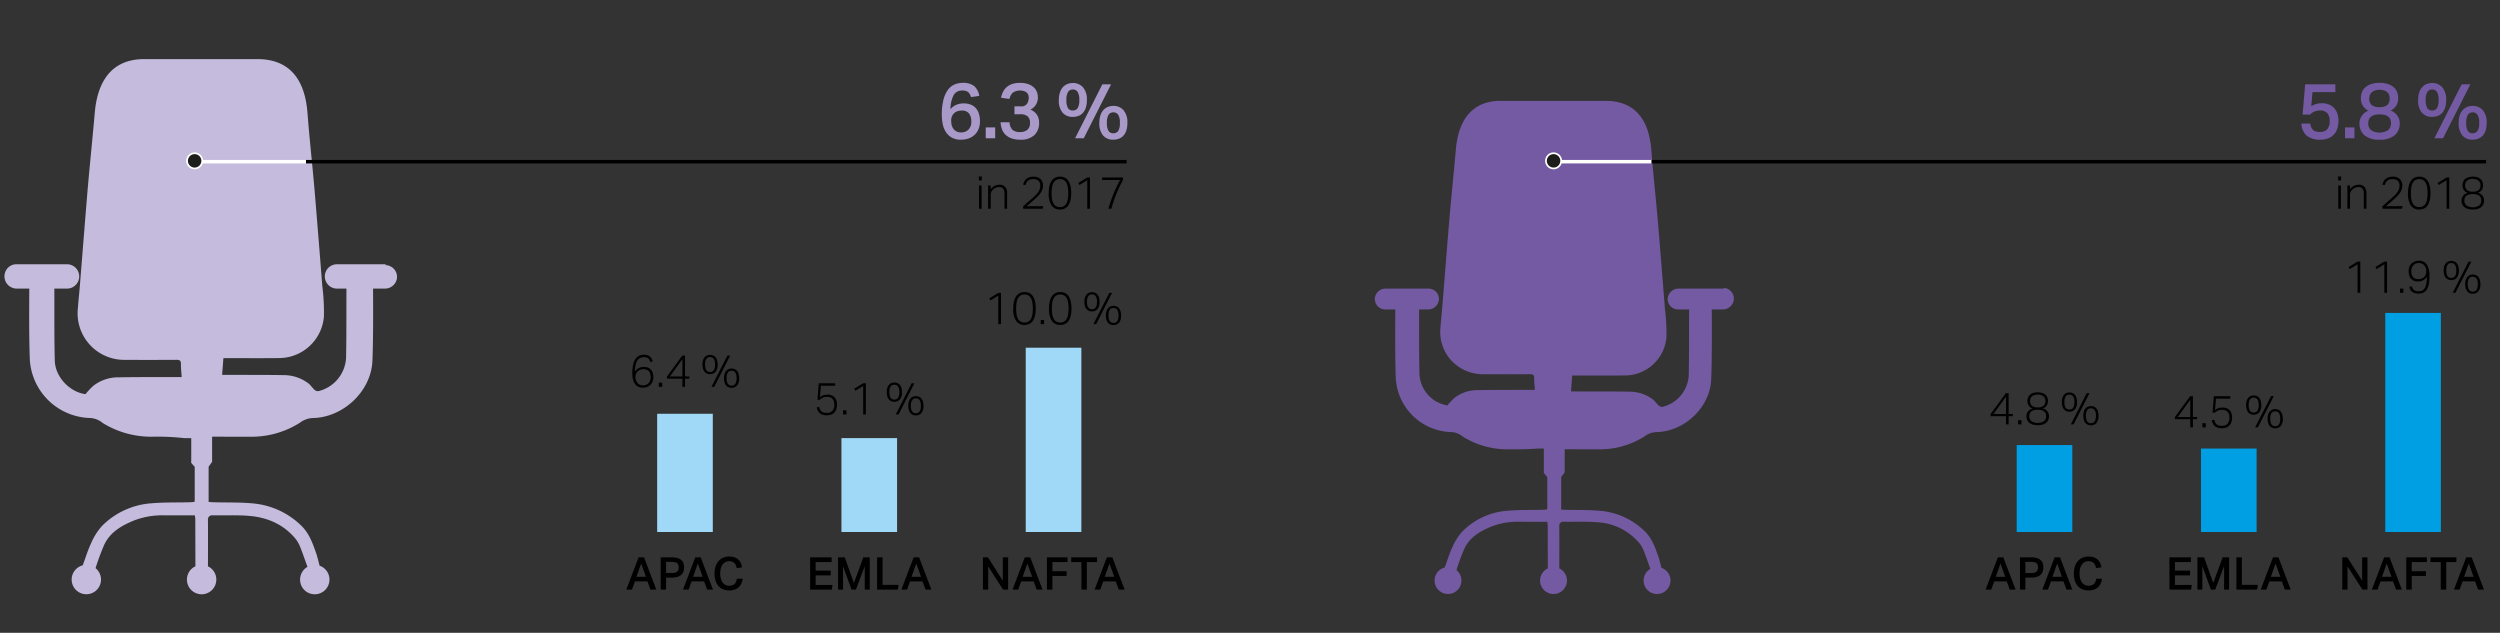
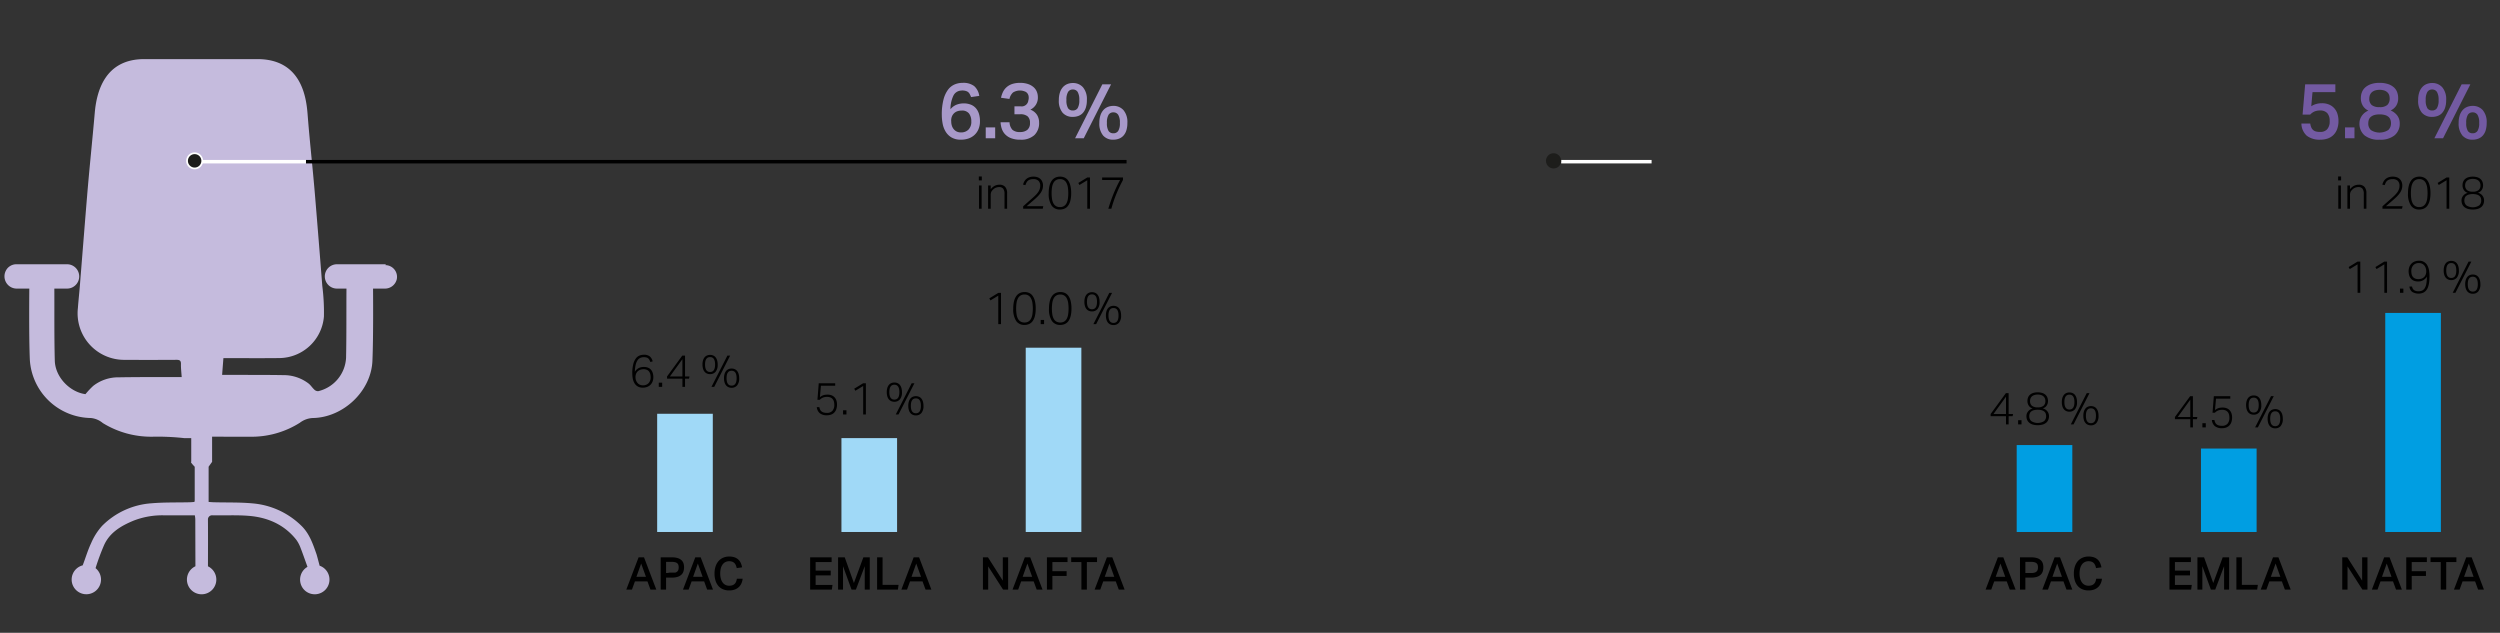
<svg xmlns="http://www.w3.org/2000/svg" width="719" height="182" viewBox="0 0 719 182">
  <rect x="0" y="0" width="719" height="182" fill="#333333" stroke="none" />
  <defs>
    <style>.cls-1{fill:#735aa2}.cls-3,.cls-4,.cls-6{fill:none}.cls-3,.cls-6{stroke:#fff}.cls-4{stroke:#000}.cls-5{fill:#1d1d1b}.cls-6{stroke-width:.5px}.cls-7{fill:#009ee2}.cls-8{fill:#a0d9f7}.cls-9{fill:#a899c9}</style>
  </defs>
  <g id="Grafik">
-     <path class="cls-1" d="M496 83h-13.178a3.132 3.132 0 0 0-3.194 2.865A2.999 2.999 0 0 0 482.624 89h3.167c-.048 6.312.024 12.624-.108 18.932a9.884 9.884 0 0 1-7.61 9.094 1.45 1.45 0 0 1-1.055-.416c-.566-.51-.978-1.201-1.57-1.668a11.153 11.153 0 0 0-6.902-2.3c-5.094-.087-10.192-.051-15.287-.066-.443-.002-.887 0-1.438 0l.348-4.576h1.745c4.48-.002 8.96.035 13.438-.015a12.01 12.01 0 0 0 11.926-11.073 56.166 56.166 0 0 0-.436-7.99q-.929-11.946-1.922-23.883c-.644-7.732-1.367-13.839-1.97-21.574C474.574 38.638 473.08 29 461.702 29H431.63c-10.363 0-12.458 8.587-12.934 14.03-.679 7.808-1.358 14.004-2.006 21.816-.655 7.883-1.27 15.775-1.91 23.662-.15 1.848-.354 3.693-.492 5.542a12.12 12.12 0 0 0 4.065 10.552 12.51 12.51 0 0 0 8.222 3.03q6.722.038 13.443-.007c.846-.005 1.236.167 1.214 1.11-.028 1.08.113 2.164.193 3.396h-1.463c-5 .017-10-.02-14.999.071a10.611 10.611 0 0 0-6.662 2.23 21.46 21.46 0 0 0-2.038 2.17 9.623 9.623 0 0 1-8.017-8.774c-.167-6.273-.09-12.552-.12-18.828h2.519a3.13 3.13 0 0 0 3.191-2.868A3 3 0 0 0 410.84 83h-12.267a3.118 3.118 0 0 0-3.124 2.463A3.002 3.002 0 0 0 398.403 89h2.886s-.138 13.392.138 19.827a16.425 16.425 0 0 0 16.163 15.444 5.733 5.733 0 0 1 3.15 1.332 24.383 24.383 0 0 0 13.278 3.618c2.749.01 5.498.006 8.247-.221H444v6.878c-.204 0 1 1.298 1 1.298v9.002a2.413 2.413 0 0 0-.116.355c-.392.026-.828.075-1.264.086-3.357.08-6.726-.017-10.064.27a20.292 20.292 0 0 0-12.939 5.916 16.386 16.386 0 0 0-2.915 4.582c-.886 1.871-1.462 3.891-2.216 5.832a3.864 3.864 0 1 0 3.387.735 60.814 60.814 0 0 1 2.275-6.133c1.515-3.277 4.442-4.99 7.632-6.327a20.745 20.745 0 0 1 8.265-1.438c2.624.015 5.25.004 7.957.004a8.092 8.092 0 0 1 .12.944c.007 4.118.034 12.456.034 12.456a3.868 3.868 0 1 0 3.298.013c.01-2.414.03-9.196-.002-12.331a1.085 1.085 0 0 1 1.126-1.096c3.27.073 6.558-.122 9.807.162a16.91 16.91 0 0 1 12.276 6.227 8.839 8.839 0 0 1 1.173 2.205c.415 1.03 1.237 3.379 1.812 4.972a3.875 3.875 0 0 0-1.822 4.321 3.828 3.828 0 0 0 2.803 2.785 3.87 3.87 0 0 0 2.216-7.407c-.297-1.11-.707-2.7-.828-3.05-.946-2.704-1.87-5.433-4-7.486a20.785 20.785 0 0 0-12.742-5.859c-3.37-.317-6.781-.21-10.173-.297-.477-.011-1.1-.088-1.1-.088v-9.366l1-1.287v-6.664c.369-.004 1.014-.006 1.315-.004 2.749.022 5.496.022 8.245.015a23.901 23.901 0 0 0 13.363-3.695 6.062 6.062 0 0 1 3.409-1.255c8.04-.122 15.452-7.05 15.807-15.093.288-6.552.166-20.182.166-20.182h3.096a3.206 3.206 0 0 0 3.203-2.53 3.109 3.109 0 0 0-3.054-3.68" />
    <path d="M111 76H96.94a3.5 3.5 0 1 0-.047 7h2.751c-.051 6.644.026 13.288-.115 19.93a10.405 10.405 0 0 1-8.01 9.574 1.526 1.526 0 0 1-1.111-.44c-.594-.538-1.029-1.264-1.652-1.757a11.75 11.75 0 0 0-7.266-2.42c-5.364-.091-10.73-.055-16.095-.071-.465-.002-.933 0-1.514 0L64.25 103h1.308c4.888-.002 9.776.039 14.664-.017a12.994 12.994 0 0 0 12.94-11.97 60.029 60.029 0 0 0-.47-8.78q-1.011-13.005-2.092-26c-.7-8.417-1.486-15.065-2.143-23.485C88.046 27.494 86.418 17 74.033 17H41.48c-11.399 0-13.704 9.446-14.226 15.434-.748 8.588-1.494 15.405-2.207 23.996-.721 8.672-1.398 17.351-2.1 26.027-.166 2.033-.39 4.061-.54 6.097a13.388 13.388 0 0 0 13.408 14.938q7.445.042 14.893-.006c.93-.007 1.359.183 1.334 1.22-.03 1.188.126 2.38.213 3.737-.634 0-1.12-.002-1.609 0-5.5.017-11-.025-16.498.077a11.66 11.66 0 0 0-7.328 2.453 23.62 23.62 0 0 0-2.24 2.387c-4.519-.61-8.695-4.917-8.82-9.652-.184-6.9-.098-13.804-.13-20.708h3.628a3.5 3.5 0 1 0 .045-7H4.76a3.389 3.389 0 0 0-3.136 1.965A3.525 3.525 0 0 0 4.796 83H8.43s-.15 13.456.151 20.444a17.84 17.84 0 0 0 17.554 16.776 6.245 6.245 0 0 1 3.424 1.446 26.487 26.487 0 0 0 14.42 3.93 69.076 69.076 0 0 1 8.955.404H55v6.826c-.402 0 1 1.41 1 1.41v9.737a1.717 1.717 0 0 1-.094.387c-.429.03-.905.083-1.381.094-3.667.088-7.351-.019-10.997.295a22.176 22.176 0 0 0-14.14 6.465 17.896 17.896 0 0 0-3.185 5.007c-.97 2.045-1.6 4.254-2.421 6.374a4.221 4.221 0 1 0 3.699.804 66.972 66.972 0 0 1 2.487-6.704c1.656-3.579 4.854-5.45 8.339-6.913a22.67 22.67 0 0 1 9.033-1.57c2.869.016 5.736.003 8.696.003a8.941 8.941 0 0 1 .13 1.033c.01 4.499.037 13.61.037 13.61a4.227 4.227 0 1 0 3.605.016c.01-2.64.032-10.06-.004-13.484a1.178 1.178 0 0 1 1.222-1.191c3.576.08 7.173-.134 10.726.178 5.315.467 9.987 2.508 13.417 6.805a9.595 9.595 0 0 1 1.279 2.409c.455 1.125 1.355 3.691 1.981 5.433a4.234 4.234 0 0 0-1.984 4.75 4.184 4.184 0 0 0 3.061 3.015 4.227 4.227 0 0 0 2.417-8.092c-.323-1.214-.771-2.954-.905-3.334-1.033-2.956-2.041-5.938-4.37-8.18a22.709 22.709 0 0 0-13.923-6.402c-3.684-.35-7.411-.23-11.12-.327-.522-.011-1.04-.06-1.605-.096v-10.135l1-1.397v-7.24c.737 0 1.437-.005 1.764 0q4.48.036 8.955.014a25.971 25.971 0 0 0 14.515-4.013 6.594 6.594 0 0 1 3.703-1.363c8.733-.133 16.783-7.658 17.168-16.393.315-7.117.182-20.831.182-20.831h3.359a3.485 3.485 0 0 0 3.481-2.748 3.376 3.376 0 0 0-3.317-3.999" fill="#c5bbdd" />
    <path class="cls-3" d="M58 46.5h30M449 46.5h26" />
-     <path class="cls-4" d="M475 46.5h240" />
    <path class="cls-5" d="M446.806 44.078a2.183 2.183 0 1 1-2.182 2.182 2.183 2.183 0 0 1 2.182-2.182" />
-     <path class="cls-6" d="M446.806 44.078a2.183 2.183 0 1 1-2.182 2.182 2.183 2.183 0 0 1 2.182-2.182z" />
    <path class="cls-4" d="M88 46.5h236" />
    <path class="cls-5" d="M55.98 44.078a2.183 2.183 0 1 1-2.183 2.182 2.183 2.183 0 0 1 2.182-2.182" />
    <path class="cls-6" d="M55.98 44.078a2.183 2.183 0 1 1-2.183 2.182 2.183 2.183 0 0 1 2.182-2.182z" />
    <path class="cls-7" d="M580 128h16v25h-16z" />
    <path class="cls-8" d="M189 119h16v34h-16z" />
    <path class="cls-7" d="M633 129h16v24h-16z" />
    <path class="cls-8" d="M242 126h16v27h-16z" />
    <path class="cls-7" d="M686 90h16v63h-16z" />
    <path class="cls-8" d="M295 100h16v53h-16z" />
  </g>
  <g id="EN">
    <path class="cls-1" d="M664.703 36.593a2.15 2.15 0 0 0 .516.762 2.02 2.02 0 0 0 .83.45 4.47 4.47 0 0 0 1.224.145 2.665 2.665 0 0 0 2.008-.752 3.408 3.408 0 0 0 .73-2.435 3.22 3.22 0 0 0-.684-2.222 2.678 2.678 0 0 0-2.099-.763 3.919 3.919 0 0 0-1.616.303 3.724 3.724 0 0 0-1.212.887h-2.177l.74-8.71h8.687v2.245h-6.576l-.36 4.062a4.913 4.913 0 0 1 1.404-.65 5.738 5.738 0 0 1 1.604-.224 5.192 5.192 0 0 1 2.244.437 4.216 4.216 0 0 1 1.493 1.145 4.485 4.485 0 0 1 .83 1.616 6.645 6.645 0 0 1 .26 1.83 6.76 6.76 0 0 1-.394 2.435 4.624 4.624 0 0 1-1.088 1.695 4.366 4.366 0 0 1-1.65.998 6.295 6.295 0 0 1-2.054.326 6.009 6.009 0 0 1-3.928-1.134 4.8 4.8 0 0 1-1.549-3.512h2.537a4.506 4.506 0 0 0 .28 1.066zM677.145 39.769h-2.715v-3.12h2.716zM679.568 30.442a4.091 4.091 0 0 1-.584-2.256 4.567 4.567 0 0 1 .315-1.694 3.563 3.563 0 0 1 .976-1.38 4.936 4.936 0 0 1 1.672-.932 7.408 7.408 0 0 1 2.402-.348 7.673 7.673 0 0 1 2.458.348 4.699 4.699 0 0 1 1.672.943 3.493 3.493 0 0 1 .943 1.392 4.894 4.894 0 0 1 .292 1.694 3.928 3.928 0 0 1-.584 2.222 3.676 3.676 0 0 1-1.571 1.325 5.704 5.704 0 0 1 .964.56 4.22 4.22 0 0 1 .842.797 3.658 3.658 0 0 1 .584 1.044 3.828 3.828 0 0 1 .213 1.324 4.33 4.33 0 0 1-1.447 3.413 6.434 6.434 0 0 1-4.366 1.279 6.338 6.338 0 0 1-4.355-1.28 4.38 4.38 0 0 1-1.414-3.412 3.605 3.605 0 0 1 .225-1.301 4.03 4.03 0 0 1 .584-1.044 4.136 4.136 0 0 1 .819-.797 4.687 4.687 0 0 1 .932-.538 3.594 3.594 0 0 1-1.572-1.359zm2.324 6.98a4.64 4.64 0 0 0 4.96-.022 2.532 2.532 0 0 0 .796-1.964 2.954 2.954 0 0 0-.167-1.022 1.946 1.946 0 0 0-.55-.796 2.687 2.687 0 0 0-1.011-.528 5.407 5.407 0 0 0-1.55-.19 5.058 5.058 0 0 0-1.593.213 2.708 2.708 0 0 0-.998.562 1.864 1.864 0 0 0-.517.819 3.304 3.304 0 0 0-.145.987 2.496 2.496 0 0 0 .775 1.942zm.223-7.205a3.48 3.48 0 0 0 2.256.595 3.208 3.208 0 0 0 2.223-.628 2.458 2.458 0 0 0 .673-1.886 3.015 3.015 0 0 0-.146-.942 1.894 1.894 0 0 0-.494-.786 2.502 2.502 0 0 0-.897-.538 4.622 4.622 0 0 0-2.739.01 2.53 2.53 0 0 0-.92.562 2.102 2.102 0 0 0-.506.797 2.835 2.835 0 0 0-.157.942 2.317 2.317 0 0 0 .707 1.875zM696.537 32.418a5.323 5.323 0 0 1-1.078-3.647 6.898 6.898 0 0 1 .304-2.156 4.28 4.28 0 0 1 .842-1.526 3.418 3.418 0 0 1 1.279-.91 4.16 4.16 0 0 1 1.594-.302 3.777 3.777 0 0 1 2.918 1.224 5.266 5.266 0 0 1 1.122 3.67 6.857 6.857 0 0 1-.326 2.266 4.096 4.096 0 0 1-.876 1.493 3.256 3.256 0 0 1-1.29.83 4.685 4.685 0 0 1-1.548.258 3.752 3.752 0 0 1-2.94-1.2zm4.332-1.324a4.265 4.265 0 0 0 .47-2.324 4.328 4.328 0 0 0-.47-2.323 1.564 1.564 0 0 0-1.392-.707 1.542 1.542 0 0 0-1.369.707 4.327 4.327 0 0 0-.471 2.323 4.34 4.34 0 0 0 .46 2.334 1.56 1.56 0 0 0 1.38.674 1.582 1.582 0 0 0 1.392-.684zm7.093-6.835h2.514l-7.857 15.51h-2.491zm.213 14.702a5.332 5.332 0 0 1-1.067-3.614 6.894 6.894 0 0 1 .304-2.155 4.264 4.264 0 0 1 .842-1.526 3.42 3.42 0 0 1 1.28-.91 4.162 4.162 0 0 1 1.593-.303 3.78 3.78 0 0 1 2.918 1.224 5.268 5.268 0 0 1 1.122 3.67 6.906 6.906 0 0 1-.314 2.222 3.968 3.968 0 0 1-.865 1.493 3.354 3.354 0 0 1-1.29.841 4.55 4.55 0 0 1-1.57.27 3.727 3.727 0 0 1-2.953-1.212zm4.354-1.303a4.112 4.112 0 0 0 .483-2.311 4.246 4.246 0 0 0-.483-2.324 1.593 1.593 0 0 0-1.402-.707 1.55 1.55 0 0 0-1.37.697 4.323 4.323 0 0 0-.47 2.334 4.192 4.192 0 0 0 .47 2.323 1.575 1.575 0 0 0 1.37.662 1.617 1.617 0 0 0 1.402-.674z" />
    <path d="M673.3 50.747v1.13h-.857v-1.13zm-.051 2.587v6.695h-.754v-6.695zM675.862 53.334v1.092a3.499 3.499 0 0 1 1.163-.994 2.933 2.933 0 0 1 1.32-.306 2.107 2.107 0 0 1 1.69.637 2.696 2.696 0 0 1 .546 1.807v4.46h-.754v-4.252a2.4 2.4 0 0 0-.377-1.514 1.455 1.455 0 0 0-1.196-.462 2.544 2.544 0 0 0-.825.15 2.193 2.193 0 0 0-.786.474 2.558 2.558 0 0 0-.585.696 2.065 2.065 0 0 0-.195.982v3.925h-.754v-6.695zM686.242 58.398q.592-.526 1.19-1.046.662-.573 1.163-1.054a7.162 7.162 0 0 0 .832-.936 3.765 3.765 0 0 0 .5-.917 2.876 2.876 0 0 0 .17-.994 1.917 1.917 0 0 0-.507-1.456 2.018 2.018 0 0 0-1.444-.481 3.084 3.084 0 0 0-.942.124 1.85 1.85 0 0 0-.644.344 1.694 1.694 0 0 0-.422.546 5.362 5.362 0 0 0-.292.715l-.69-.143a4.164 4.164 0 0 1 .313-.819 2.565 2.565 0 0 1 .558-.741 2.776 2.776 0 0 1 .878-.533 3.49 3.49 0 0 1 1.28-.208 3.298 3.298 0 0 1 1.158.188 2.278 2.278 0 0 1 1.377 1.346 2.781 2.781 0 0 1 .182 1.014 3.523 3.523 0 0 1-.182 1.144 4.213 4.213 0 0 1-.552 1.06 7.846 7.846 0 0 1-.943 1.085q-.572.56-1.352 1.223-.403.338-.845.722t-.832.721h4.784l-.156.728h-5.629v-.702l1.047-.93zM693.386 59.126a6.05 6.05 0 0 1-.845-3.582 8.664 8.664 0 0 1 .228-2.12 4.24 4.24 0 0 1 .656-1.48 2.661 2.661 0 0 1 1.033-.866 3.182 3.182 0 0 1 1.346-.28 3.126 3.126 0 0 1 1.345.28 2.54 2.54 0 0 1 1.001.865 4.395 4.395 0 0 1 .631 1.482 8.938 8.938 0 0 1 .221 2.119 8.842 8.842 0 0 1-.22 2.112 4.257 4.257 0 0 1-.638 1.47 2.57 2.57 0 0 1-1.021.858 3.224 3.224 0 0 1-1.371.28 2.78 2.78 0 0 1-2.366-1.138zm3.51.162a2.058 2.058 0 0 0 .74-.786 3.912 3.912 0 0 0 .41-1.262 11.67 11.67 0 0 0 0-3.38 3.99 3.99 0 0 0-.41-1.267 1.97 1.97 0 0 0-1.858-1.08 2.13 2.13 0 0 0-1.124.28 2.075 2.075 0 0 0-.748.8 3.94 3.94 0 0 0-.41 1.267 11.66 11.66 0 0 0 0 3.38 3.864 3.864 0 0 0 .41 1.262 2.044 2.044 0 0 0 .748.786 2.166 2.166 0 0 0 1.124.273 2.13 2.13 0 0 0 1.117-.273zM701.38 53.204l-.324-.585 2.574-1.573h.78v8.983h-.78v-8.19zM709.174 55.213a2.043 2.043 0 0 1-.482-.45 2.223 2.223 0 0 1-.343-.636 2.457 2.457 0 0 1-.13-.832 2.732 2.732 0 0 1 .174-.981 2.07 2.07 0 0 1 .534-.793 2.575 2.575 0 0 1 .917-.527 4.643 4.643 0 0 1 2.665 0 2.58 2.58 0 0 1 .916.527 2.071 2.071 0 0 1 .533.793 2.733 2.733 0 0 1 .176.98 2.424 2.424 0 0 1-.13.826 2.24 2.24 0 0 1-.338.624 1.742 1.742 0 0 1-.482.43 2.299 2.299 0 0 1-.546.24 2.837 2.837 0 0 1 .553.22 2.3 2.3 0 0 1 .578.43 2.406 2.406 0 0 1 .462.664 2.14 2.14 0 0 1 .189.935 2.678 2.678 0 0 1-.203 1.06 2.19 2.19 0 0 1-.604.82 2.824 2.824 0 0 1-1.014.533 5.42 5.42 0 0 1-2.834 0 2.89 2.89 0 0 1-1.02-.533 2.167 2.167 0 0 1-.611-.82 2.676 2.676 0 0 1-.201-1.06 2.041 2.041 0 0 1 .194-.922 2.428 2.428 0 0 1 .469-.657 2.187 2.187 0 0 1 .585-.416 2.648 2.648 0 0 1 .546-.202 1.911 1.911 0 0 1-.553-.253zm.156 3.861a3.43 3.43 0 0 0 3.692 0 1.83 1.83 0 0 0 .579-1.398 2.219 2.219 0 0 0-.124-.76 1.34 1.34 0 0 0-.41-.585 2.032 2.032 0 0 0-.747-.377 4.038 4.038 0 0 0-1.137-.137 4.086 4.086 0 0 0-1.15.137 2.036 2.036 0 0 0-.748.377 1.34 1.34 0 0 0-.41.585 2.243 2.243 0 0 0-.124.76 1.827 1.827 0 0 0 .579 1.398zm.176-4.407a2.523 2.523 0 0 0 1.677.46 2.496 2.496 0 0 0 1.67-.46 1.727 1.727 0 0 0 .527-1.372 2.018 2.018 0 0 0-.124-.708 1.533 1.533 0 0 0-.39-.585 1.9 1.9 0 0 0-.683-.403 2.974 2.974 0 0 0-1-.15 3.031 3.031 0 0 0-1.008.15 1.886 1.886 0 0 0-.689.403 1.534 1.534 0 0 0-.39.585 2.018 2.018 0 0 0-.123.708 1.717 1.717 0 0 0 .533 1.372z" />
    <path class="cls-9" d="M278.887 27.042a1.816 1.816 0 0 0-.348-.46 1.71 1.71 0 0 0-.472-.314 2.71 2.71 0 0 0-.65-.19 3.457 3.457 0 0 0-1.055-.023 2.599 2.599 0 0 0-2.177 1.481 8.977 8.977 0 0 0-.831 3.883 4.292 4.292 0 0 1 1.628-1.257 5.598 5.598 0 0 1 2.143-.427 5.511 5.511 0 0 1 2.077.36 3.786 3.786 0 0 1 1.47 1.032 4.438 4.438 0 0 1 .876 1.616 7.126 7.126 0 0 1 .29 2.11 5.817 5.817 0 0 1-.425 2.3 4.747 4.747 0 0 1-1.167 1.673 4.894 4.894 0 0 1-1.729 1.01 6.562 6.562 0 0 1-2.132.337 5.205 5.205 0 0 1-2.75-.651 4.89 4.89 0 0 1-1.683-1.684 6.889 6.889 0 0 1-.854-2.3 13.74 13.74 0 0 1-.235-2.502 17.066 17.066 0 0 1 .472-4.344 8.256 8.256 0 0 1 1.279-2.84 4.712 4.712 0 0 1 1.897-1.548 5.78 5.78 0 0 1 2.323-.472 5.134 5.134 0 0 1 3.333.92 4.64 4.64 0 0 1 1.47 2.828l-2.357.337-.09-.224a6.79 6.79 0 0 0-.303-.651zm-.37 10.246a3.167 3.167 0 0 0 .83-2.39 3.657 3.657 0 0 0-.64-2.234 2.495 2.495 0 0 0-2.144-.863 3.75 3.75 0 0 0-1.212.19 2.565 2.565 0 0 0-.976.595 2.706 2.706 0 0 0-.64.999 3.203 3.203 0 0 0-.158 1.402 3.833 3.833 0 0 0 .18 1.168 2.996 2.996 0 0 0 .528.987 2.606 2.606 0 0 0 .864.685 2.738 2.738 0 0 0 1.234.258 2.954 2.954 0 0 0 2.134-.797zM286.212 39.769h-2.716v-3.12h2.716zM291.182 37.333a3.136 3.136 0 0 0 2.188.64 3.19 3.19 0 0 0 2.088-.628 2.442 2.442 0 0 0 .763-1.998 2.34 2.34 0 0 0-.707-1.908 3.195 3.195 0 0 0-2.077-.583h-1.682v-2.268h1.795a1.931 1.931 0 0 0 2.2-1.705 2.684 2.684 0 0 0 .09-1.123 1.774 1.774 0 0 0-.786-1.313 3.765 3.765 0 0 0-3.715.157 3.494 3.494 0 0 0-1.02 1.852l-2.425-.337a7.181 7.181 0 0 1 .55-1.65 4.434 4.434 0 0 1 1.021-1.368 4.626 4.626 0 0 1 1.606-.932 7.016 7.016 0 0 1 2.322-.337 6.888 6.888 0 0 1 2.268.337 4.674 4.674 0 0 1 1.593.897 3.521 3.521 0 0 1 .932 1.302 4.125 4.125 0 0 1 .303 1.572 3.77 3.77 0 0 1-2.156 3.591 3.887 3.887 0 0 1 1.931 1.537 4.19 4.19 0 0 1 .584 2.189 4.777 4.777 0 0 1-1.358 3.602 5.649 5.649 0 0 1-4.075 1.314 7.043 7.043 0 0 1-2.693-.45 4.646 4.646 0 0 1-1.717-1.166 4.347 4.347 0 0 1-.92-1.617 7.158 7.158 0 0 1-.326-1.773h2.582a3.366 3.366 0 0 0 .84 2.166zM305.603 32.418a5.323 5.323 0 0 1-1.078-3.647 6.9 6.9 0 0 1 .304-2.156 4.28 4.28 0 0 1 .842-1.526 3.419 3.419 0 0 1 1.279-.909 4.16 4.16 0 0 1 1.594-.303 3.777 3.777 0 0 1 2.918 1.224 5.266 5.266 0 0 1 1.122 3.67 6.857 6.857 0 0 1-.325 2.266 4.096 4.096 0 0 1-.876 1.494 3.256 3.256 0 0 1-1.29.83 4.685 4.685 0 0 1-1.55.257 3.752 3.752 0 0 1-2.94-1.2zm4.332-1.324a4.265 4.265 0 0 0 .471-2.324 4.328 4.328 0 0 0-.47-2.323 1.564 1.564 0 0 0-1.392-.707 1.542 1.542 0 0 0-1.37.707 4.328 4.328 0 0 0-.47 2.323 4.34 4.34 0 0 0 .46 2.334 1.56 1.56 0 0 0 1.38.674 1.582 1.582 0 0 0 1.392-.684zm7.093-6.835h2.514l-7.856 15.51h-2.492zm.213 14.702a5.332 5.332 0 0 1-1.066-3.614 6.894 6.894 0 0 1 .303-2.155 4.264 4.264 0 0 1 .842-1.526 3.42 3.42 0 0 1 1.28-.91 4.162 4.162 0 0 1 1.593-.303 3.78 3.78 0 0 1 2.918 1.224 5.268 5.268 0 0 1 1.122 3.67 6.906 6.906 0 0 1-.314 2.222 3.968 3.968 0 0 1-.864 1.493 3.354 3.354 0 0 1-1.291.841 4.55 4.55 0 0 1-1.57.27 3.727 3.727 0 0 1-2.953-1.212zm4.355-1.303a4.112 4.112 0 0 0 .482-2.311 4.246 4.246 0 0 0-.482-2.324 1.593 1.593 0 0 0-1.403-.707 1.55 1.55 0 0 0-1.369.697 4.323 4.323 0 0 0-.472 2.334 4.192 4.192 0 0 0 .472 2.323 1.575 1.575 0 0 0 1.37.662 1.617 1.617 0 0 0 1.402-.674z" />
    <g>
      <path d="M282.37 50.747v1.13h-.858v-1.13zm-.053 2.587v6.695h-.753v-6.695zM284.93 53.334v1.092a3.497 3.497 0 0 1 1.164-.994 2.932 2.932 0 0 1 1.32-.306 2.107 2.107 0 0 1 1.69.637 2.695 2.695 0 0 1 .545 1.807v4.46h-.754v-4.252a2.4 2.4 0 0 0-.377-1.514 1.455 1.455 0 0 0-1.196-.462 2.544 2.544 0 0 0-.825.15 2.193 2.193 0 0 0-.786.474 2.559 2.559 0 0 0-.585.696 2.065 2.065 0 0 0-.196.982v3.925h-.753v-6.695zM295.31 58.398q.592-.526 1.19-1.046.663-.573 1.164-1.054a7.16 7.16 0 0 0 .832-.936 3.766 3.766 0 0 0 .5-.917 2.876 2.876 0 0 0 .17-.994 1.917 1.917 0 0 0-.507-1.456 2.018 2.018 0 0 0-1.444-.481 3.083 3.083 0 0 0-.942.124 1.85 1.85 0 0 0-.644.344 1.694 1.694 0 0 0-.422.546 5.362 5.362 0 0 0-.292.715l-.69-.143a4.157 4.157 0 0 1 .312-.819 2.566 2.566 0 0 1 .559-.741 2.776 2.776 0 0 1 .878-.533 3.49 3.49 0 0 1 1.28-.208 3.298 3.298 0 0 1 1.157.188 2.278 2.278 0 0 1 1.378 1.346 2.781 2.781 0 0 1 .181 1.014 3.523 3.523 0 0 1-.181 1.144 4.21 4.21 0 0 1-.553 1.06 7.833 7.833 0 0 1-.942 1.085q-.573.56-1.353 1.223-.403.338-.845.722t-.832.721h4.784l-.156.728h-5.629v-.702l1.048-.93zM302.454 59.126a6.05 6.05 0 0 1-.845-3.582 8.67 8.67 0 0 1 .228-2.12 4.24 4.24 0 0 1 .656-1.48 2.66 2.66 0 0 1 1.033-.866 3.182 3.182 0 0 1 1.346-.28 3.126 3.126 0 0 1 1.346.28 2.54 2.54 0 0 1 1 .865 4.397 4.397 0 0 1 .632 1.482 8.938 8.938 0 0 1 .22 2.119 8.843 8.843 0 0 1-.22 2.112 4.257 4.257 0 0 1-.638 1.47 2.57 2.57 0 0 1-1.02.858 3.224 3.224 0 0 1-1.372.28 2.78 2.78 0 0 1-2.366-1.138zm3.51.162a2.06 2.06 0 0 0 .741-.786 3.912 3.912 0 0 0 .41-1.262 11.66 11.66 0 0 0 0-3.38 3.99 3.99 0 0 0-.41-1.267 1.97 1.97 0 0 0-1.86-1.08 2.13 2.13 0 0 0-1.123.28 2.074 2.074 0 0 0-.747.8 3.94 3.94 0 0 0-.41 1.267 11.66 11.66 0 0 0 0 3.38 3.864 3.864 0 0 0 .41 1.262 2.043 2.043 0 0 0 .747.786 2.166 2.166 0 0 0 1.124.273 2.13 2.13 0 0 0 1.118-.273zM310.45 53.204l-.326-.585 2.574-1.573h.78v8.983h-.78v-8.19zM320.219 55.817a38.315 38.315 0 0 1 1.917-4.056h-5.161v-.715h5.993v.715a43.975 43.975 0 0 0-1.911 4.043 35.062 35.062 0 0 0-1.43 4.225h-.872q.638-2.157 1.464-4.212z" />
    </g>
    <g>
      <path d="M576.15 160.292l3.536 9.282h-1.676l-.871-2.366h-3.602l-.857 2.366h-1.626l3.536-9.282zm-.82 1.781l-1.365 3.823h2.744zM584.158 160.292a5.424 5.424 0 0 1 1.736.234 2.74 2.74 0 0 1 1.072.623 2.146 2.146 0 0 1 .547.905 3.68 3.68 0 0 1 .155 1.072 4.17 4.17 0 0 1-.155 1.145 2.256 2.256 0 0 1-.553.955 2.752 2.752 0 0 1-1.073.65 5.143 5.143 0 0 1-1.702.24h-1.69v3.458h-1.548v-9.282zm.969 4.394a1.471 1.471 0 0 0 .604-.332 1.133 1.133 0 0 0 .306-.513 2.513 2.513 0 0 0 .084-.676 2.313 2.313 0 0 0-.09-.683 1.031 1.031 0 0 0-.32-.487 1.556 1.556 0 0 0-.61-.299 3.777 3.777 0 0 0-.97-.104h-1.637v3.21h1.651a3.468 3.468 0 0 0 .982-.115zM592.465 160.292l3.536 9.282h-1.677l-.87-2.366h-3.602l-.858 2.366h-1.626l3.536-9.282zm-.82 1.781l-1.365 3.823h2.743zM604.178 167.78a3.319 3.319 0 0 1-.754 1.066 3.38 3.38 0 0 1-1.17.708 4.622 4.622 0 0 1-1.6.254 4.482 4.482 0 0 1-1.787-.339 3.57 3.57 0 0 1-1.327-.967 4.276 4.276 0 0 1-.819-1.535 6.852 6.852 0 0 1-.28-2.021 6.458 6.458 0 0 1 .306-2.055 4.411 4.411 0 0 1 .865-1.54 3.696 3.696 0 0 1 1.34-.962 4.33 4.33 0 0 1 1.716-.332 4.607 4.607 0 0 1 1.507.222 2.993 2.993 0 0 1 1.801 1.611 5.309 5.309 0 0 1 .397 1.275l-1.547.22a4.7 4.7 0 0 0-.26-.832 1.94 1.94 0 0 0-.41-.617 1.708 1.708 0 0 0-.617-.39 2.468 2.468 0 0 0-.871-.136 2.385 2.385 0 0 0-1.106.247 2.27 2.27 0 0 0-.812.708 3.32 3.32 0 0 0-.5 1.11 5.765 5.765 0 0 0-.17 1.457 5.676 5.676 0 0 0 .176 1.47 3.332 3.332 0 0 0 .513 1.111 2.28 2.28 0 0 0 .813.702 2.372 2.372 0 0 0 1.086.24 2.687 2.687 0 0 0 .93-.142 1.793 1.793 0 0 0 .643-.403 1.869 1.869 0 0 0 .41-.631 3.572 3.572 0 0 0 .214-.838h1.664a4.413 4.413 0 0 1-.351 1.339z" />
    </g>
    <g>
      <path d="M630.107 160.292v1.352h-4.601v2.47h4.342v1.366h-4.342v2.742h4.849l-.182 1.353h-6.24v-9.283zM633.89 160.292l2.64 7.384 2.716-7.384h1.847v9.282h-1.444v-6.747l-2.547 6.747h-1.249l-2.457-6.734v6.734h-1.416v-9.282zM644.759 168.209h4.601l-.194 1.365h-5.98v-9.282h1.572zM655.275 160.292l3.537 9.282h-1.677l-.871-2.366h-3.602l-.857 2.366h-1.626l3.536-9.282zm-.819 1.781l-1.365 3.823h2.743zM675.088 160.292l4.264 6.708v-6.708h1.534v9.282h-1.456l-4.277-6.682v6.682h-1.52v-9.282zM687.242 160.292l3.536 9.282h-1.676l-.871-2.366h-3.602l-.857 2.366h-1.626l3.536-9.282zm-.82 1.781l-1.364 3.823h2.743zM697.967 161.644h-4.355v2.626h4.095v1.365h-4.095v3.94h-1.573v-9.283h5.928zM699.02 161.657v-1.365h7.437v1.365h-2.927v7.917h-1.572v-7.917zM710.85 160.292l3.536 9.282h-1.677l-.871-2.366h-3.602l-.857 2.366h-1.626l3.536-9.282zm-.82 1.781l-1.365 3.823h2.744z" />
    </g>
    <g>
-       <path d="M185.219 160.292l3.536 9.282h-1.677l-.871-2.366h-3.602l-.857 2.366h-1.626l3.536-9.282zm-.82 1.781l-1.365 3.823h2.743zM193.227 160.292a5.424 5.424 0 0 1 1.735.234 2.741 2.741 0 0 1 1.072.623 2.147 2.147 0 0 1 .547.905 3.68 3.68 0 0 1 .155 1.072 4.17 4.17 0 0 1-.155 1.145 2.255 2.255 0 0 1-.553.955 2.752 2.752 0 0 1-1.073.65 5.143 5.143 0 0 1-1.702.24h-1.69v3.458h-1.547v-9.282zm.968 4.394a1.472 1.472 0 0 0 .605-.332 1.133 1.133 0 0 0 .305-.513 2.517 2.517 0 0 0 .085-.676 2.31 2.31 0 0 0-.091-.683 1.031 1.031 0 0 0-.319-.487 1.556 1.556 0 0 0-.611-.299 3.776 3.776 0 0 0-.969-.104h-1.637v3.21h1.65a3.467 3.467 0 0 0 .982-.115zM201.52 160.292l3.537 9.282h-1.677l-.871-2.366h-3.602l-.858 2.366h-1.625l3.536-9.282zm-.819 1.781l-1.365 3.823h2.743zM213.233 167.78a3.319 3.319 0 0 1-.754 1.066 3.38 3.38 0 0 1-1.17.708 4.62 4.62 0 0 1-1.598.254 4.484 4.484 0 0 1-1.788-.339 3.57 3.57 0 0 1-1.326-.967 4.277 4.277 0 0 1-.82-1.535 6.855 6.855 0 0 1-.28-2.021 6.458 6.458 0 0 1 .307-2.055 4.411 4.411 0 0 1 .864-1.54 3.695 3.695 0 0 1 1.34-.962 4.33 4.33 0 0 1 1.716-.332 4.606 4.606 0 0 1 1.507.222 2.992 2.992 0 0 1 1.801 1.611 5.304 5.304 0 0 1 .397 1.275l-1.547.22a4.691 4.691 0 0 0-.26-.832 1.94 1.94 0 0 0-.41-.617 1.708 1.708 0 0 0-.617-.39 2.468 2.468 0 0 0-.871-.136 2.385 2.385 0 0 0-1.106.247 2.27 2.27 0 0 0-.812.708 3.32 3.32 0 0 0-.5 1.11 5.765 5.765 0 0 0-.17 1.457 5.68 5.68 0 0 0 .176 1.47 3.334 3.334 0 0 0 .513 1.111 2.28 2.28 0 0 0 .813.702 2.372 2.372 0 0 0 1.086.24 2.686 2.686 0 0 0 .93-.142 1.794 1.794 0 0 0 .643-.403 1.871 1.871 0 0 0 .41-.631 3.572 3.572 0 0 0 .214-.838h1.664a4.419 4.419 0 0 1-.352 1.339z" />
+       <path d="M185.219 160.292l3.536 9.282h-1.677l-.871-2.366h-3.602l-.857 2.366h-1.626l3.536-9.282zm-.82 1.781l-1.365 3.823h2.743zM193.227 160.292a5.424 5.424 0 0 1 1.735.234 2.741 2.741 0 0 1 1.072.623 2.147 2.147 0 0 1 .547.905 3.68 3.68 0 0 1 .155 1.072 4.17 4.17 0 0 1-.155 1.145 2.255 2.255 0 0 1-.553.955 2.752 2.752 0 0 1-1.073.65 5.143 5.143 0 0 1-1.702.24h-1.69v3.458h-1.547v-9.282zm.968 4.394a1.472 1.472 0 0 0 .605-.332 1.133 1.133 0 0 0 .305-.513 2.517 2.517 0 0 0 .085-.676 2.31 2.31 0 0 0-.091-.683 1.031 1.031 0 0 0-.319-.487 1.556 1.556 0 0 0-.611-.299 3.776 3.776 0 0 0-.969-.104h-1.637v3.21a3.467 3.467 0 0 0 .982-.115zM201.52 160.292l3.537 9.282h-1.677l-.871-2.366h-3.602l-.858 2.366h-1.625l3.536-9.282zm-.819 1.781l-1.365 3.823h2.743zM213.233 167.78a3.319 3.319 0 0 1-.754 1.066 3.38 3.38 0 0 1-1.17.708 4.62 4.62 0 0 1-1.598.254 4.484 4.484 0 0 1-1.788-.339 3.57 3.57 0 0 1-1.326-.967 4.277 4.277 0 0 1-.82-1.535 6.855 6.855 0 0 1-.28-2.021 6.458 6.458 0 0 1 .307-2.055 4.411 4.411 0 0 1 .864-1.54 3.695 3.695 0 0 1 1.34-.962 4.33 4.33 0 0 1 1.716-.332 4.606 4.606 0 0 1 1.507.222 2.992 2.992 0 0 1 1.801 1.611 5.304 5.304 0 0 1 .397 1.275l-1.547.22a4.691 4.691 0 0 0-.26-.832 1.94 1.94 0 0 0-.41-.617 1.708 1.708 0 0 0-.617-.39 2.468 2.468 0 0 0-.871-.136 2.385 2.385 0 0 0-1.106.247 2.27 2.27 0 0 0-.812.708 3.32 3.32 0 0 0-.5 1.11 5.765 5.765 0 0 0-.17 1.457 5.68 5.68 0 0 0 .176 1.47 3.334 3.334 0 0 0 .513 1.111 2.28 2.28 0 0 0 .813.702 2.372 2.372 0 0 0 1.086.24 2.686 2.686 0 0 0 .93-.142 1.794 1.794 0 0 0 .643-.403 1.871 1.871 0 0 0 .41-.631 3.572 3.572 0 0 0 .214-.838h1.664a4.419 4.419 0 0 1-.352 1.339z" />
    </g>
    <g>
      <path d="M239.175 160.292v1.352h-4.602v2.47h4.342v1.366h-4.342v2.742h4.849l-.182 1.353H233v-9.283zM242.945 160.292l2.639 7.384 2.717-7.384h1.847v9.282h-1.444v-6.747l-2.548 6.747h-1.248l-2.457-6.734v6.734h-1.417v-9.282zM253.826 168.209h4.602l-.196 1.365h-5.98v-9.282h1.574zM264.33 160.292l3.536 9.282h-1.676l-.871-2.366h-3.602l-.857 2.366h-1.626l3.536-9.282zm-.82 1.781l-1.365 3.823h2.744zM284.142 160.292l4.263 6.708v-6.708h1.535v9.282h-1.456l-4.277-6.682v6.682h-1.521v-9.282zM296.297 160.292l3.536 9.282h-1.677l-.87-2.366h-3.602l-.858 2.366H291.2l3.536-9.282zm-.82 1.781l-1.365 3.823h2.743zM307.022 161.644h-4.355v2.626h4.095v1.365h-4.095v3.94h-1.573v-9.283h5.927zM308.074 161.657v-1.365h7.437v1.365h-2.926v7.917h-1.572v-7.917zM319.904 160.292l3.536 9.282h-1.676l-.871-2.366h-3.602l-.857 2.366h-1.626l3.536-9.282zm-.819 1.781l-1.365 3.823h2.743z" />
    </g>
    <g>
      <path d="M576.886 113.074h.793v5.993h1.287l-.144.637h-1.143v2.354h-.754v-2.354h-4.421v-.637zm.039 1.014l-3.602 4.98h3.602zM581.384 120.849v1.209h-.976v-1.21zM584.042 117.241a2.046 2.046 0 0 1-.481-.449 2.221 2.221 0 0 1-.344-.637 2.457 2.457 0 0 1-.13-.832 2.732 2.732 0 0 1 .175-.981 2.071 2.071 0 0 1 .533-.793 2.575 2.575 0 0 1 .917-.527 4.641 4.641 0 0 1 2.665 0 2.58 2.58 0 0 1 .916.527 2.072 2.072 0 0 1 .533.793 2.733 2.733 0 0 1 .176.981 2.424 2.424 0 0 1-.13.825 2.243 2.243 0 0 1-.339.624 1.737 1.737 0 0 1-.48.43 2.295 2.295 0 0 1-.546.24 2.847 2.847 0 0 1 .552.221 2.303 2.303 0 0 1 .579.43 2.41 2.41 0 0 1 .461.663 2.139 2.139 0 0 1 .189.936 2.679 2.679 0 0 1-.202 1.06 2.189 2.189 0 0 1-.605.82 2.822 2.822 0 0 1-1.013.532 5.42 5.42 0 0 1-2.834 0 2.89 2.89 0 0 1-1.02-.533 2.164 2.164 0 0 1-.612-.82 2.679 2.679 0 0 1-.2-1.06 2.04 2.04 0 0 1 .193-.922 2.405 2.405 0 0 1 .47-.656 2.189 2.189 0 0 1 .584-.416 2.65 2.65 0 0 1 .546-.202 1.91 1.91 0 0 1-.553-.254zm.156 3.862a3.43 3.43 0 0 0 3.693 0 1.83 1.83 0 0 0 .578-1.399 2.219 2.219 0 0 0-.124-.76 1.339 1.339 0 0 0-.41-.585 2.031 2.031 0 0 0-.746-.377 4.038 4.038 0 0 0-1.138-.136 4.086 4.086 0 0 0-1.15.136 2.037 2.037 0 0 0-.748.377 1.34 1.34 0 0 0-.41.585 2.24 2.24 0 0 0-.123.76 1.827 1.827 0 0 0 .578 1.399zm.175-4.408a2.529 2.529 0 0 0 1.678.461 2.496 2.496 0 0 0 1.67-.46 1.727 1.727 0 0 0 .527-1.373 2.016 2.016 0 0 0-.124-.708 1.532 1.532 0 0 0-.39-.585 1.902 1.902 0 0 0-.683-.403 2.971 2.971 0 0 0-1-.15 3.029 3.029 0 0 0-1.008.15 1.886 1.886 0 0 0-.689.403 1.535 1.535 0 0 0-.39.585 2.016 2.016 0 0 0-.123.708 1.72 1.72 0 0 0 .532 1.372zM594.286 118.235a1.87 1.87 0 0 1-.69-.507 2.386 2.386 0 0 1-.454-.864 4.18 4.18 0 0 1-.163-1.228 4.112 4.112 0 0 1 .163-1.223 2.452 2.452 0 0 1 .455-.864 1.833 1.833 0 0 1 .695-.514 2.241 2.241 0 0 1 .871-.169 2.272 2.272 0 0 1 .885.17 1.775 1.775 0 0 1 .688.513 2.493 2.493 0 0 1 .449.864 4.11 4.11 0 0 1 .163 1.223 3.071 3.071 0 0 1-.605 2.093 2.021 2.021 0 0 1-1.58.675 2.203 2.203 0 0 1-.877-.169zm2.32-2.6q0-2.132-1.443-2.132t-1.443 2.132q0 2.145 1.443 2.145t1.443-2.144zm-1.04 6.422l4.576-8.983h.793l-4.576 8.983zm4.908.104a1.869 1.869 0 0 1-.69-.507 2.363 2.363 0 0 1-.454-.864 4.175 4.175 0 0 1-.162-1.229 4.11 4.11 0 0 1 .162-1.222 2.45 2.45 0 0 1 .455-.865 1.83 1.83 0 0 1 .695-.512 2.22 2.22 0 0 1 .871-.17 2.252 2.252 0 0 1 .884.17 1.776 1.776 0 0 1 .69.512 2.525 2.525 0 0 1 .448.865 4.108 4.108 0 0 1 .163 1.222 3.074 3.074 0 0 1-.605 2.093 2.018 2.018 0 0 1-1.58.677 2.201 2.201 0 0 1-.876-.17zm2.32-2.6q0-2.133-1.443-2.132t-1.443 2.132q0 2.144 1.443 2.145t1.444-2.145z" />
    </g>
    <g>
      <path d="M629.887 113.938h.793v5.993h1.287l-.144.636h-1.143v2.354h-.754v-2.354h-4.42v-.636zm.039 1.013l-3.602 4.98h3.602zM634.385 121.712v1.209h-.976v-1.21zM637.114 121.556a1.45 1.45 0 0 0 .423.513 1.787 1.787 0 0 0 .637.3 3.521 3.521 0 0 0 .89.097 2.048 2.048 0 0 0 1.547-.578 2.51 2.51 0 0 0 .56-1.801 3.375 3.375 0 0 0-.11-.878 1.871 1.871 0 0 0-.357-.708 1.68 1.68 0 0 0-.644-.469 2.44 2.44 0 0 0-.956-.169 3.182 3.182 0 0 0-1.182.202 2.554 2.554 0 0 0-.924.644h-.676l.377-4.771h4.732v.714h-4.108l-.286 3.29a4.763 4.763 0 0 1 .462-.319 2.691 2.691 0 0 1 .481-.227 2.946 2.946 0 0 1 .552-.137 4.646 4.646 0 0 1 .69-.045 3.04 3.04 0 0 1 1.24.227 2.327 2.327 0 0 1 .846.618 2.513 2.513 0 0 1 .488.903 3.782 3.782 0 0 1 .156 1.099 4.034 4.034 0 0 1-.202 1.333 2.604 2.604 0 0 1-.578.968 2.452 2.452 0 0 1-.91.591 3.351 3.351 0 0 1-1.196.202 3.15 3.15 0 0 1-2.074-.604 2.552 2.552 0 0 1-.851-1.75h.727a3.084 3.084 0 0 0 .246.755zM647.287 119.099a1.869 1.869 0 0 1-.69-.507 2.386 2.386 0 0 1-.454-.864 4.18 4.18 0 0 1-.163-1.229 4.111 4.111 0 0 1 .163-1.223 2.452 2.452 0 0 1 .455-.864 1.833 1.833 0 0 1 .695-.514 2.24 2.24 0 0 1 .871-.168 2.274 2.274 0 0 1 .885.168 1.774 1.774 0 0 1 .688.514 2.493 2.493 0 0 1 .448.864 4.11 4.11 0 0 1 .164 1.223 3.07 3.07 0 0 1-.605 2.093 2.021 2.021 0 0 1-1.58.676 2.201 2.201 0 0 1-.877-.17zm2.32-2.6q0-2.133-1.443-2.133t-1.443 2.133q0 2.144 1.443 2.144 1.444 0 1.443-2.144zm-1.04 6.422l4.576-8.984h.793l-4.576 8.984zm4.908.103a1.868 1.868 0 0 1-.69-.507 2.364 2.364 0 0 1-.454-.864 4.175 4.175 0 0 1-.162-1.229 4.11 4.11 0 0 1 .162-1.221 2.45 2.45 0 0 1 .455-.865 1.831 1.831 0 0 1 .695-.513 2.22 2.22 0 0 1 .871-.17 2.248 2.248 0 0 1 .884.17 1.768 1.768 0 0 1 .69.513 2.524 2.524 0 0 1 .448.865 4.108 4.108 0 0 1 .163 1.221 3.074 3.074 0 0 1-.605 2.093 2.019 2.019 0 0 1-1.58.677 2.201 2.201 0 0 1-.876-.17zm2.32-2.6q0-2.133-1.443-2.132t-1.443 2.132q0 2.144 1.443 2.146t1.444-2.145z" />
    </g>
    <g>
      <path d="M186.753 103.47a1.467 1.467 0 0 0-.364-.428 1.302 1.302 0 0 0-.514-.241 3.096 3.096 0 0 0-.715-.072 2.5 2.5 0 0 0-.981.189 1.9 1.9 0 0 0-.793.663 3.793 3.793 0 0 0-.553 1.287 9.762 9.762 0 0 0-.247 2.06 2.859 2.859 0 0 1 1.092-1.06 3.203 3.203 0 0 1 1.495-.33 3.078 3.078 0 0 1 1.281.24 2.22 2.22 0 0 1 .845.65 2.628 2.628 0 0 1 .46.942 4.224 4.224 0 0 1 .144 1.105 3.376 3.376 0 0 1-.214 1.223 2.75 2.75 0 0 1-.605.955 2.7 2.7 0 0 1-.95.617 3.325 3.325 0 0 1-1.234.222 2.84 2.84 0 0 1-1.528-.372 2.703 2.703 0 0 1-.929-.961 4.084 4.084 0 0 1-.468-1.327 8.441 8.441 0 0 1-.13-1.462 10.236 10.236 0 0 1 .286-2.652 4.734 4.734 0 0 1 .748-1.639 2.434 2.434 0 0 1 1.06-.825 3.413 3.413 0 0 1 1.222-.227 2.586 2.586 0 0 1 1.754.507 2.668 2.668 0 0 1 .793 1.404l-.675.169a3.736 3.736 0 0 0-.28-.636zm-.222 6.721a2.355 2.355 0 0 0 .592-1.689 3.707 3.707 0 0 0-.103-.89 2.078 2.078 0 0 0-.338-.742 1.584 1.584 0 0 0-.631-.5 2.339 2.339 0 0 0-.982-.183 2.761 2.761 0 0 0-.883.144 2.058 2.058 0 0 0-.755.441 2.028 2.028 0 0 0-.507.761 2.663 2.663 0 0 0-.156 1.086 2.453 2.453 0 0 0 .163.806 2.483 2.483 0 0 0 .409.702 1.921 1.921 0 0 0 .65.5 2.031 2.031 0 0 0 .896.188 2.155 2.155 0 0 0 1.645-.624zM190.439 110.049v1.209h-.976v-1.21zM196.224 102.274h.793v5.994h1.287l-.144.636h-1.143v2.354h-.754v-2.354h-4.421v-.636zm.039 1.014l-3.602 4.98h3.602zM203.34 107.436a1.869 1.869 0 0 1-.689-.507 2.386 2.386 0 0 1-.455-.864 4.18 4.18 0 0 1-.162-1.23 4.112 4.112 0 0 1 .162-1.222 2.452 2.452 0 0 1 .455-.864 1.842 1.842 0 0 1 .696-.514 2.239 2.239 0 0 1 .87-.169 2.269 2.269 0 0 1 .885.17 1.783 1.783 0 0 1 .689.513 2.495 2.495 0 0 1 .448.864 4.11 4.11 0 0 1 .163 1.223 3.071 3.071 0 0 1-.604 2.093 2.021 2.021 0 0 1-1.58.676 2.217 2.217 0 0 1-.877-.17zm2.32-2.6q0-2.133-1.443-2.133t-1.442 2.133q0 2.144 1.443 2.144t1.443-2.144zm-1.04 6.421l4.577-8.983h.793l-4.576 8.983zm4.909.105a1.883 1.883 0 0 1-.69-.508 2.364 2.364 0 0 1-.455-.864 4.175 4.175 0 0 1-.162-1.229 4.11 4.11 0 0 1 .162-1.221 2.451 2.451 0 0 1 .455-.866 1.845 1.845 0 0 1 .695-.513 2.237 2.237 0 0 1 .871-.17 2.27 2.27 0 0 1 .884.17 1.788 1.788 0 0 1 .69.513 2.525 2.525 0 0 1 .448.866 4.108 4.108 0 0 1 .164 1.221 3.074 3.074 0 0 1-.605 2.093 2.019 2.019 0 0 1-1.58.677 2.218 2.218 0 0 1-.877-.169zm2.32-2.6q0-2.132-1.443-2.132t-1.444 2.131q0 2.145 1.444 2.146t1.444-2.145z" />
    </g>
    <g>
      <path d="M235.886 117.838a1.451 1.451 0 0 0 .423.514 1.788 1.788 0 0 0 .636.298 3.521 3.521 0 0 0 .89.098 2.048 2.048 0 0 0 1.548-.578 2.51 2.51 0 0 0 .56-1.8 3.375 3.375 0 0 0-.11-.879 1.872 1.872 0 0 0-.358-.708 1.668 1.668 0 0 0-.643-.468 2.422 2.422 0 0 0-.956-.17 3.18 3.18 0 0 0-1.183.203 2.552 2.552 0 0 0-.924.643h-.675l.376-4.771h4.733v.715h-4.108l-.287 3.289a4.744 4.744 0 0 1 .462-.319 2.692 2.692 0 0 1 .482-.227 2.946 2.946 0 0 1 .552-.137 4.646 4.646 0 0 1 .69-.045 3.04 3.04 0 0 1 1.24.228 2.328 2.328 0 0 1 .846.617 2.513 2.513 0 0 1 .488.903 3.783 3.783 0 0 1 .156 1.099 4.034 4.034 0 0 1-.202 1.333 2.604 2.604 0 0 1-.578.968 2.453 2.453 0 0 1-.91.591 3.353 3.353 0 0 1-1.197.202 3.149 3.149 0 0 1-2.073-.604 2.551 2.551 0 0 1-.851-1.75h.727a3.088 3.088 0 0 0 .246.755zM243.44 117.994v1.21h-.976v-1.21zM246 112.378l-.325-.585 2.574-1.573h.78v8.983h-.78v-8.19zM256.342 115.38a1.87 1.87 0 0 1-.69-.506 2.387 2.387 0 0 1-.455-.864 4.18 4.18 0 0 1-.162-1.229 4.112 4.112 0 0 1 .162-1.222 2.454 2.454 0 0 1 .455-.865 1.843 1.843 0 0 1 .696-.513 2.24 2.24 0 0 1 .87-.17 2.275 2.275 0 0 1 .885.17 1.783 1.783 0 0 1 .689.513 2.493 2.493 0 0 1 .448.865 4.11 4.11 0 0 1 .163 1.222 3.071 3.071 0 0 1-.604 2.093 2.021 2.021 0 0 1-1.58.676 2.218 2.218 0 0 1-.877-.17zm2.32-2.6q0-2.132-1.444-2.132t-1.442 2.133q0 2.144 1.442 2.144 1.445 0 1.444-2.144zm-1.04 6.423l4.576-8.984h.793l-4.576 8.984zm4.908.104a1.882 1.882 0 0 1-.69-.508 2.364 2.364 0 0 1-.455-.864 4.175 4.175 0 0 1-.162-1.228 4.109 4.109 0 0 1 .162-1.222 2.451 2.451 0 0 1 .455-.865 1.844 1.844 0 0 1 .695-.514 2.238 2.238 0 0 1 .871-.169 2.266 2.266 0 0 1 .884.17 1.782 1.782 0 0 1 .69.513 2.525 2.525 0 0 1 .448.865 4.107 4.107 0 0 1 .163 1.222 3.075 3.075 0 0 1-.604 2.093 2.019 2.019 0 0 1-1.58.676 2.218 2.218 0 0 1-.877-.168zm2.32-2.6q0-2.132-1.443-2.132t-1.444 2.132q0 2.144 1.444 2.145t1.444-2.145z" />
    </g>
    <g>
      <path d="M675.79 77.389l-.325-.585 2.574-1.573h.78v8.983h-.78v-8.19zM683.486 77.389l-.325-.585 2.574-1.573h.78v8.983h-.78v-8.19zM691.208 83.005v1.209h-.976v-1.21zM694.328 83.473a2.252 2.252 0 0 0 1.248.299 2.432 2.432 0 0 0 1.033-.209 1.77 1.77 0 0 0 .754-.695 3.713 3.713 0 0 0 .455-1.3 11.452 11.452 0 0 0 .15-2.021 2.778 2.778 0 0 1-2.523 1.404 2.996 2.996 0 0 1-1.286-.247 2.277 2.277 0 0 1-.839-.657 2.616 2.616 0 0 1-.462-.943 4.272 4.272 0 0 1-.142-1.104 3.375 3.375 0 0 1 .215-1.223 2.684 2.684 0 0 1 1.54-1.573 3.248 3.248 0 0 1 1.221-.22 2.582 2.582 0 0 1 2.42 1.365 4.439 4.439 0 0 1 .473 1.378 8.665 8.665 0 0 1 .137 1.534q0 .52-.026 1.111a9.354 9.354 0 0 1-.124 1.164 5.736 5.736 0 0 1-.299 1.099 3.16 3.16 0 0 1-.546.928 2.473 2.473 0 0 1-.87.644 3.551 3.551 0 0 1-3.094-.253 2.127 2.127 0 0 1-.814-1.547h.755a1.62 1.62 0 0 0 .624 1.066zm2.086-3.334a1.981 1.981 0 0 0 .715-.416 1.952 1.952 0 0 0 .481-.702 2.583 2.583 0 0 0 .176-.996 3.001 3.001 0 0 0-.124-.851 2.362 2.362 0 0 0-.377-.76 1.917 1.917 0 0 0-.65-.547 1.974 1.974 0 0 0-.93-.208 2.115 2.115 0 0 0-1.631.624 2.388 2.388 0 0 0-.578 1.69 3.982 3.982 0 0 0 .096.89 1.937 1.937 0 0 0 .332.735 1.607 1.607 0 0 0 .631.494 2.386 2.386 0 0 0 .994.182 2.716 2.716 0 0 0 .865-.135zM704.11 80.392a1.868 1.868 0 0 1-.69-.507 2.388 2.388 0 0 1-.455-.865 4.18 4.18 0 0 1-.162-1.228 4.112 4.112 0 0 1 .162-1.223 2.454 2.454 0 0 1 .455-.864 1.834 1.834 0 0 1 .695-.514 2.241 2.241 0 0 1 .871-.169 2.271 2.271 0 0 1 .885.17 1.775 1.775 0 0 1 .689.513 2.492 2.492 0 0 1 .448.864 4.11 4.11 0 0 1 .163 1.223 3.071 3.071 0 0 1-.605 2.093 2.021 2.021 0 0 1-1.58.675 2.2 2.2 0 0 1-.876-.168zm2.32-2.6q0-2.133-1.443-2.133t-1.443 2.133q0 2.144 1.443 2.144t1.444-2.144zm-1.04 6.422l4.576-8.984h.793l-4.576 8.983zm4.908.103a1.869 1.869 0 0 1-.69-.507 2.364 2.364 0 0 1-.454-.864 4.176 4.176 0 0 1-.162-1.229 4.11 4.11 0 0 1 .162-1.221 2.45 2.45 0 0 1 .455-.865 1.83 1.83 0 0 1 .695-.513 2.22 2.22 0 0 1 .871-.17 2.252 2.252 0 0 1 .884.17 1.776 1.776 0 0 1 .69.513 2.522 2.522 0 0 1 .448.865 4.108 4.108 0 0 1 .163 1.221 3.074 3.074 0 0 1-.605 2.093 2.019 2.019 0 0 1-1.58.677 2.201 2.201 0 0 1-.876-.17zm2.32-2.6q0-2.133-1.443-2.132t-1.443 2.132q0 2.144 1.443 2.146t1.444-2.145z" />
    </g>
    <g>
      <path d="M284.857 86.395l-.325-.584 2.574-1.574h.78v8.984h-.78V85.03zM292.255 92.317a6.05 6.05 0 0 1-.845-3.582 8.67 8.67 0 0 1 .228-2.119 4.242 4.242 0 0 1 .656-1.481 2.663 2.663 0 0 1 1.033-.865 3.183 3.183 0 0 1 1.346-.28 3.126 3.126 0 0 1 1.346.28 2.54 2.54 0 0 1 1 .865 4.396 4.396 0 0 1 .631 1.481 8.938 8.938 0 0 1 .221 2.12 8.844 8.844 0 0 1-.22 2.112 4.26 4.26 0 0 1-.638 1.47 2.57 2.57 0 0 1-1.02.857 3.225 3.225 0 0 1-1.371.28 2.78 2.78 0 0 1-2.367-1.138zm3.51.163a2.058 2.058 0 0 0 .741-.787 3.912 3.912 0 0 0 .41-1.261 11.66 11.66 0 0 0 0-3.38 3.99 3.99 0 0 0-.41-1.268 1.97 1.97 0 0 0-1.86-1.08 2.13 2.13 0 0 0-1.123.28 2.072 2.072 0 0 0-.747.8 3.942 3.942 0 0 0-.41 1.267 11.67 11.67 0 0 0 0 3.38 3.866 3.866 0 0 0 .41 1.262 2.042 2.042 0 0 0 .747.786 2.166 2.166 0 0 0 1.124.274 2.13 2.13 0 0 0 1.118-.273zM300.275 92.012v1.209h-.975v-1.21zM302.537 92.317a6.05 6.05 0 0 1-.845-3.582 8.67 8.67 0 0 1 .228-2.119 4.24 4.24 0 0 1 .656-1.481 2.661 2.661 0 0 1 1.033-.865 3.182 3.182 0 0 1 1.346-.28 3.126 3.126 0 0 1 1.346.28 2.541 2.541 0 0 1 1 .865 4.396 4.396 0 0 1 .632 1.481 8.938 8.938 0 0 1 .22 2.12 8.844 8.844 0 0 1-.22 2.112 4.255 4.255 0 0 1-.638 1.47 2.57 2.57 0 0 1-1.02.857 3.227 3.227 0 0 1-1.371.28 2.78 2.78 0 0 1-2.367-1.138zm3.51.163a2.058 2.058 0 0 0 .741-.787 3.912 3.912 0 0 0 .41-1.261 11.66 11.66 0 0 0 0-3.38 3.99 3.99 0 0 0-.41-1.268 1.97 1.97 0 0 0-1.858-1.08 2.131 2.131 0 0 0-1.125.28 2.083 2.083 0 0 0-.748.8 3.964 3.964 0 0 0-.41 1.267 11.66 11.66 0 0 0 0 3.38 3.888 3.888 0 0 0 .41 1.262 2.052 2.052 0 0 0 .748.786 2.168 2.168 0 0 0 1.125.274 2.129 2.129 0 0 0 1.117-.273zM313.178 89.398a1.869 1.869 0 0 1-.69-.506 2.386 2.386 0 0 1-.455-.865 4.18 4.18 0 0 1-.162-1.228 4.112 4.112 0 0 1 .162-1.223 2.452 2.452 0 0 1 .455-.864 1.844 1.844 0 0 1 .696-.514 2.241 2.241 0 0 1 .87-.169 2.275 2.275 0 0 1 .886.17 1.785 1.785 0 0 1 .688.513 2.492 2.492 0 0 1 .448.864 4.11 4.11 0 0 1 .163 1.223 3.071 3.071 0 0 1-.604 2.093 2.021 2.021 0 0 1-1.58.675 2.219 2.219 0 0 1-.877-.169zm2.32-2.6q0-2.132-1.444-2.132t-1.442 2.132q0 2.145 1.442 2.145 1.445 0 1.444-2.144zm-1.04 6.422l4.576-8.983h.793l-4.576 8.983zm4.908.105a1.883 1.883 0 0 1-.69-.508 2.363 2.363 0 0 1-.455-.864 4.175 4.175 0 0 1-.162-1.229 4.11 4.11 0 0 1 .162-1.222 2.45 2.45 0 0 1 .456-.865 1.844 1.844 0 0 1 .695-.513 2.237 2.237 0 0 1 .87-.17 2.266 2.266 0 0 1 .885.17 1.78 1.78 0 0 1 .69.513 2.524 2.524 0 0 1 .447.865 4.108 4.108 0 0 1 .163 1.222 3.074 3.074 0 0 1-.604 2.093 2.018 2.018 0 0 1-1.58.677 2.219 2.219 0 0 1-.877-.169zm2.32-2.6q0-2.132-1.443-2.133t-1.443 2.133q0 2.144 1.443 2.145t1.444-2.145z" />
    </g>
  </g>
</svg>